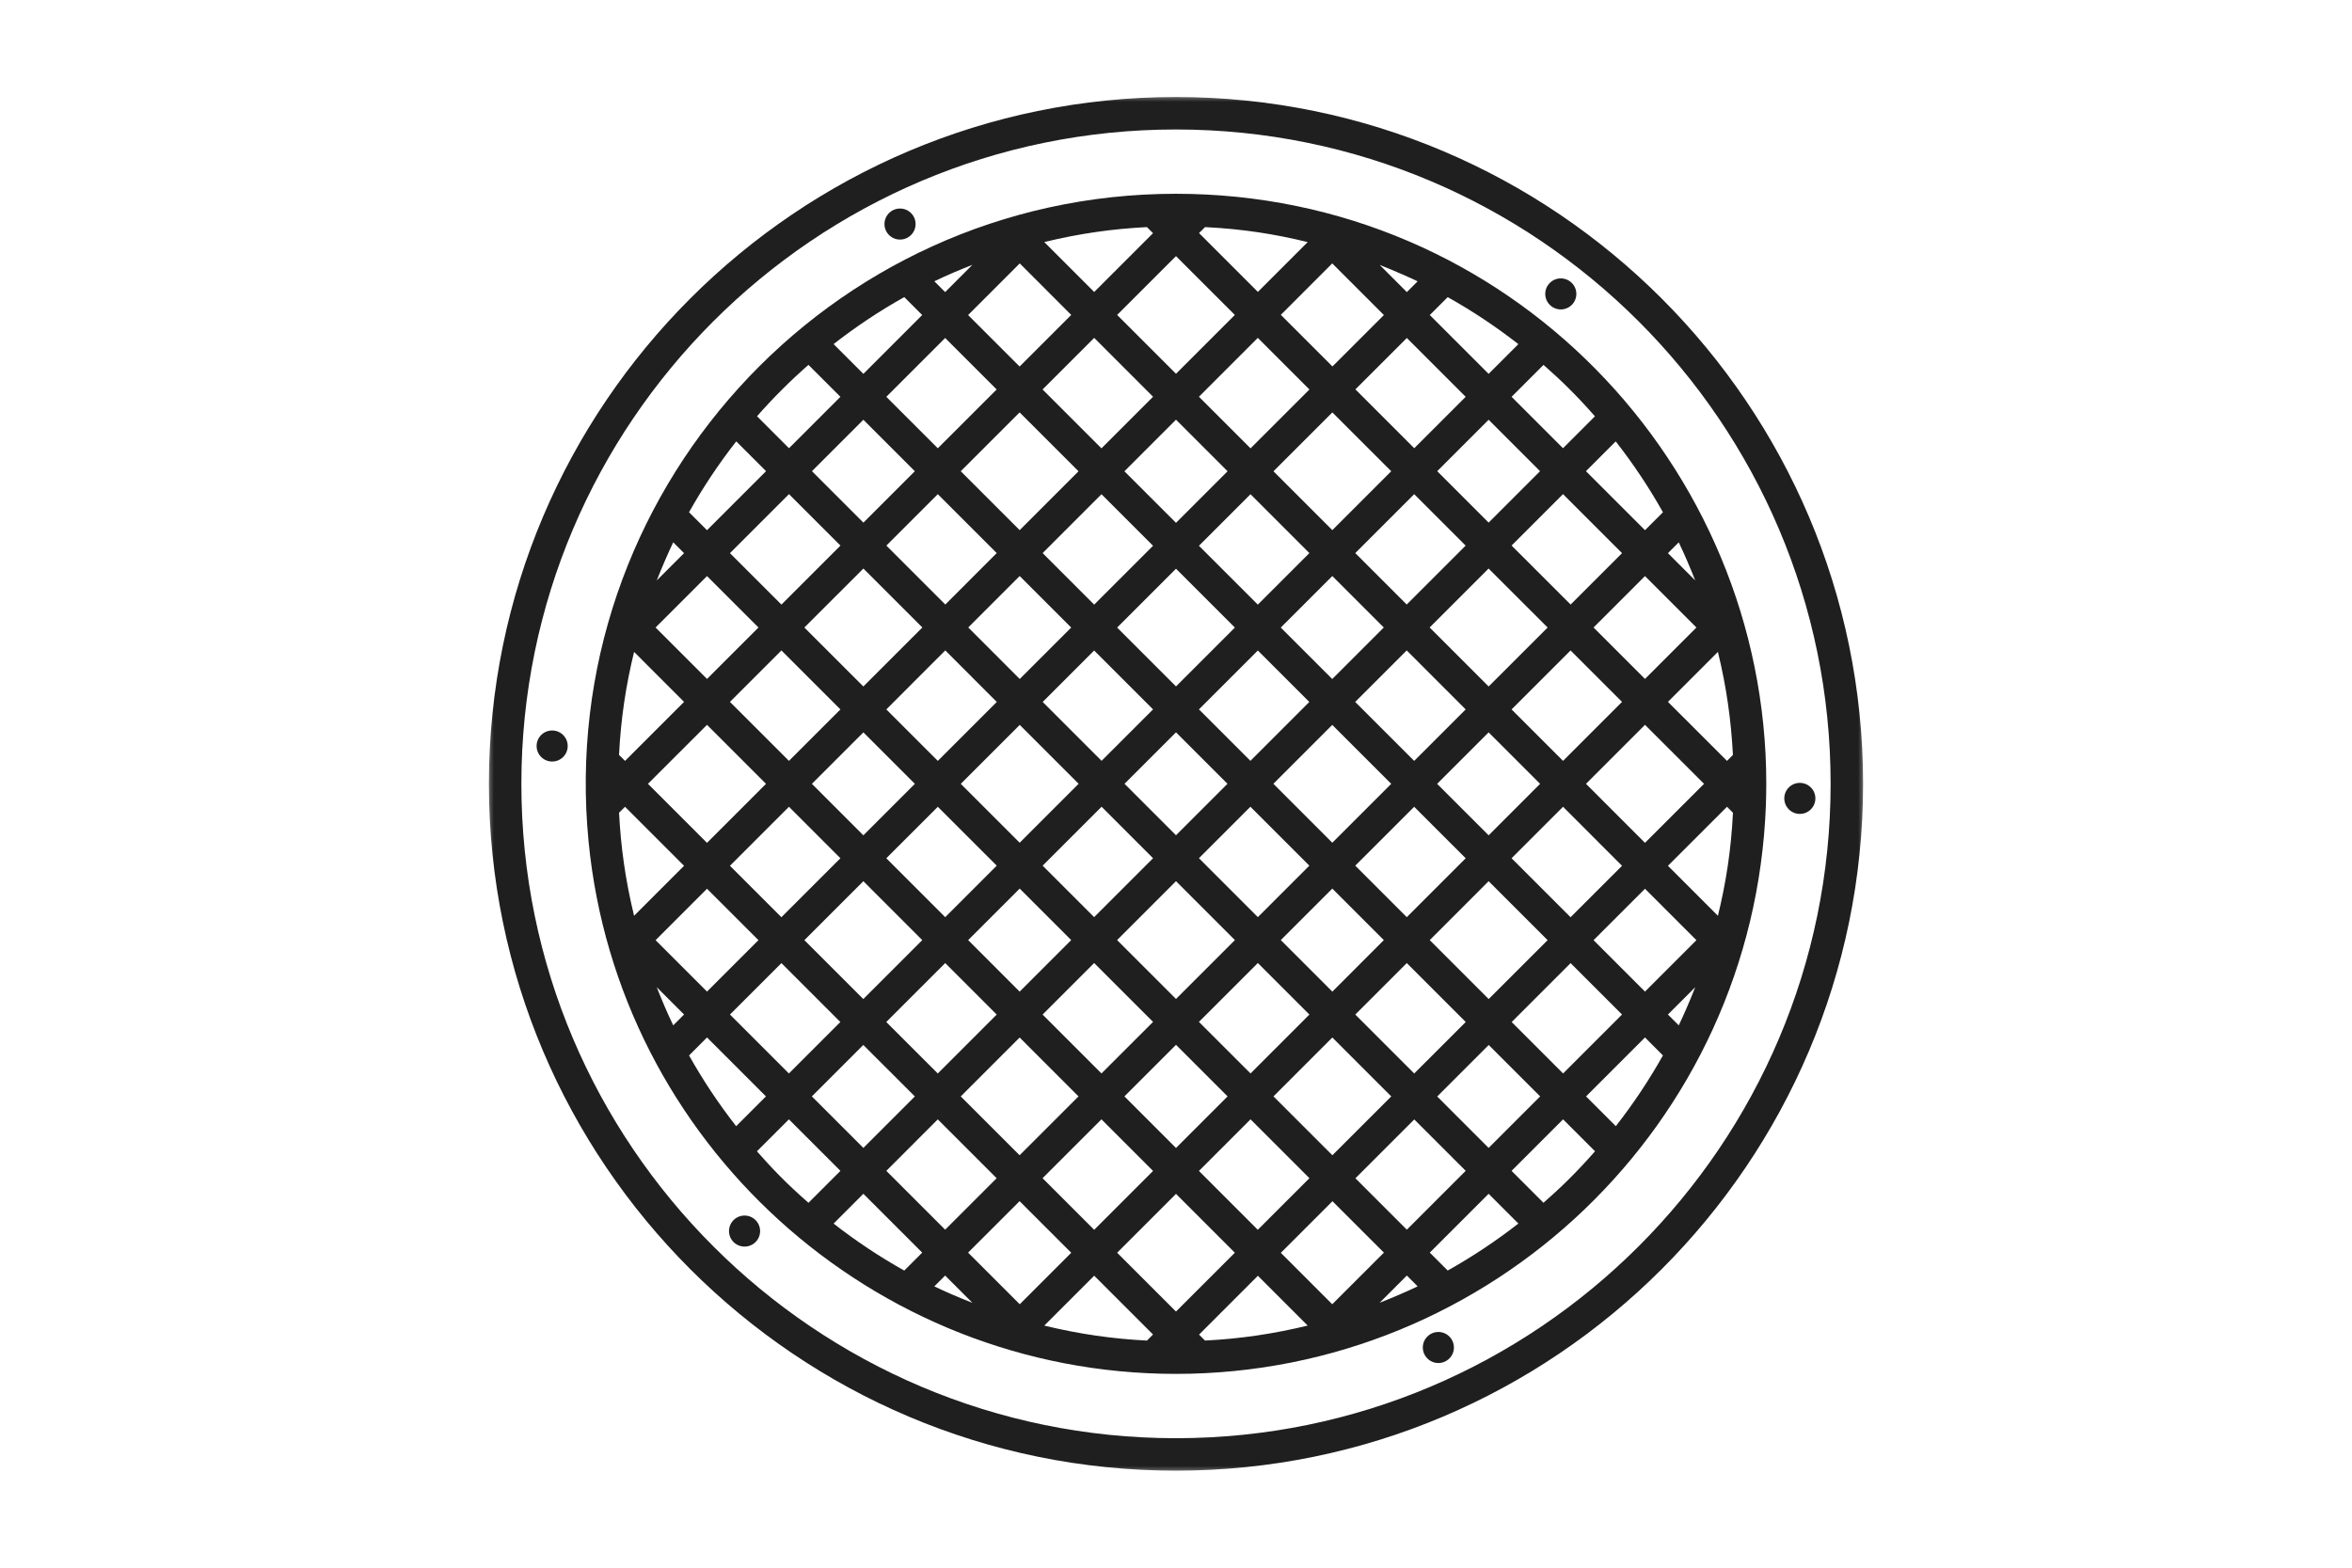
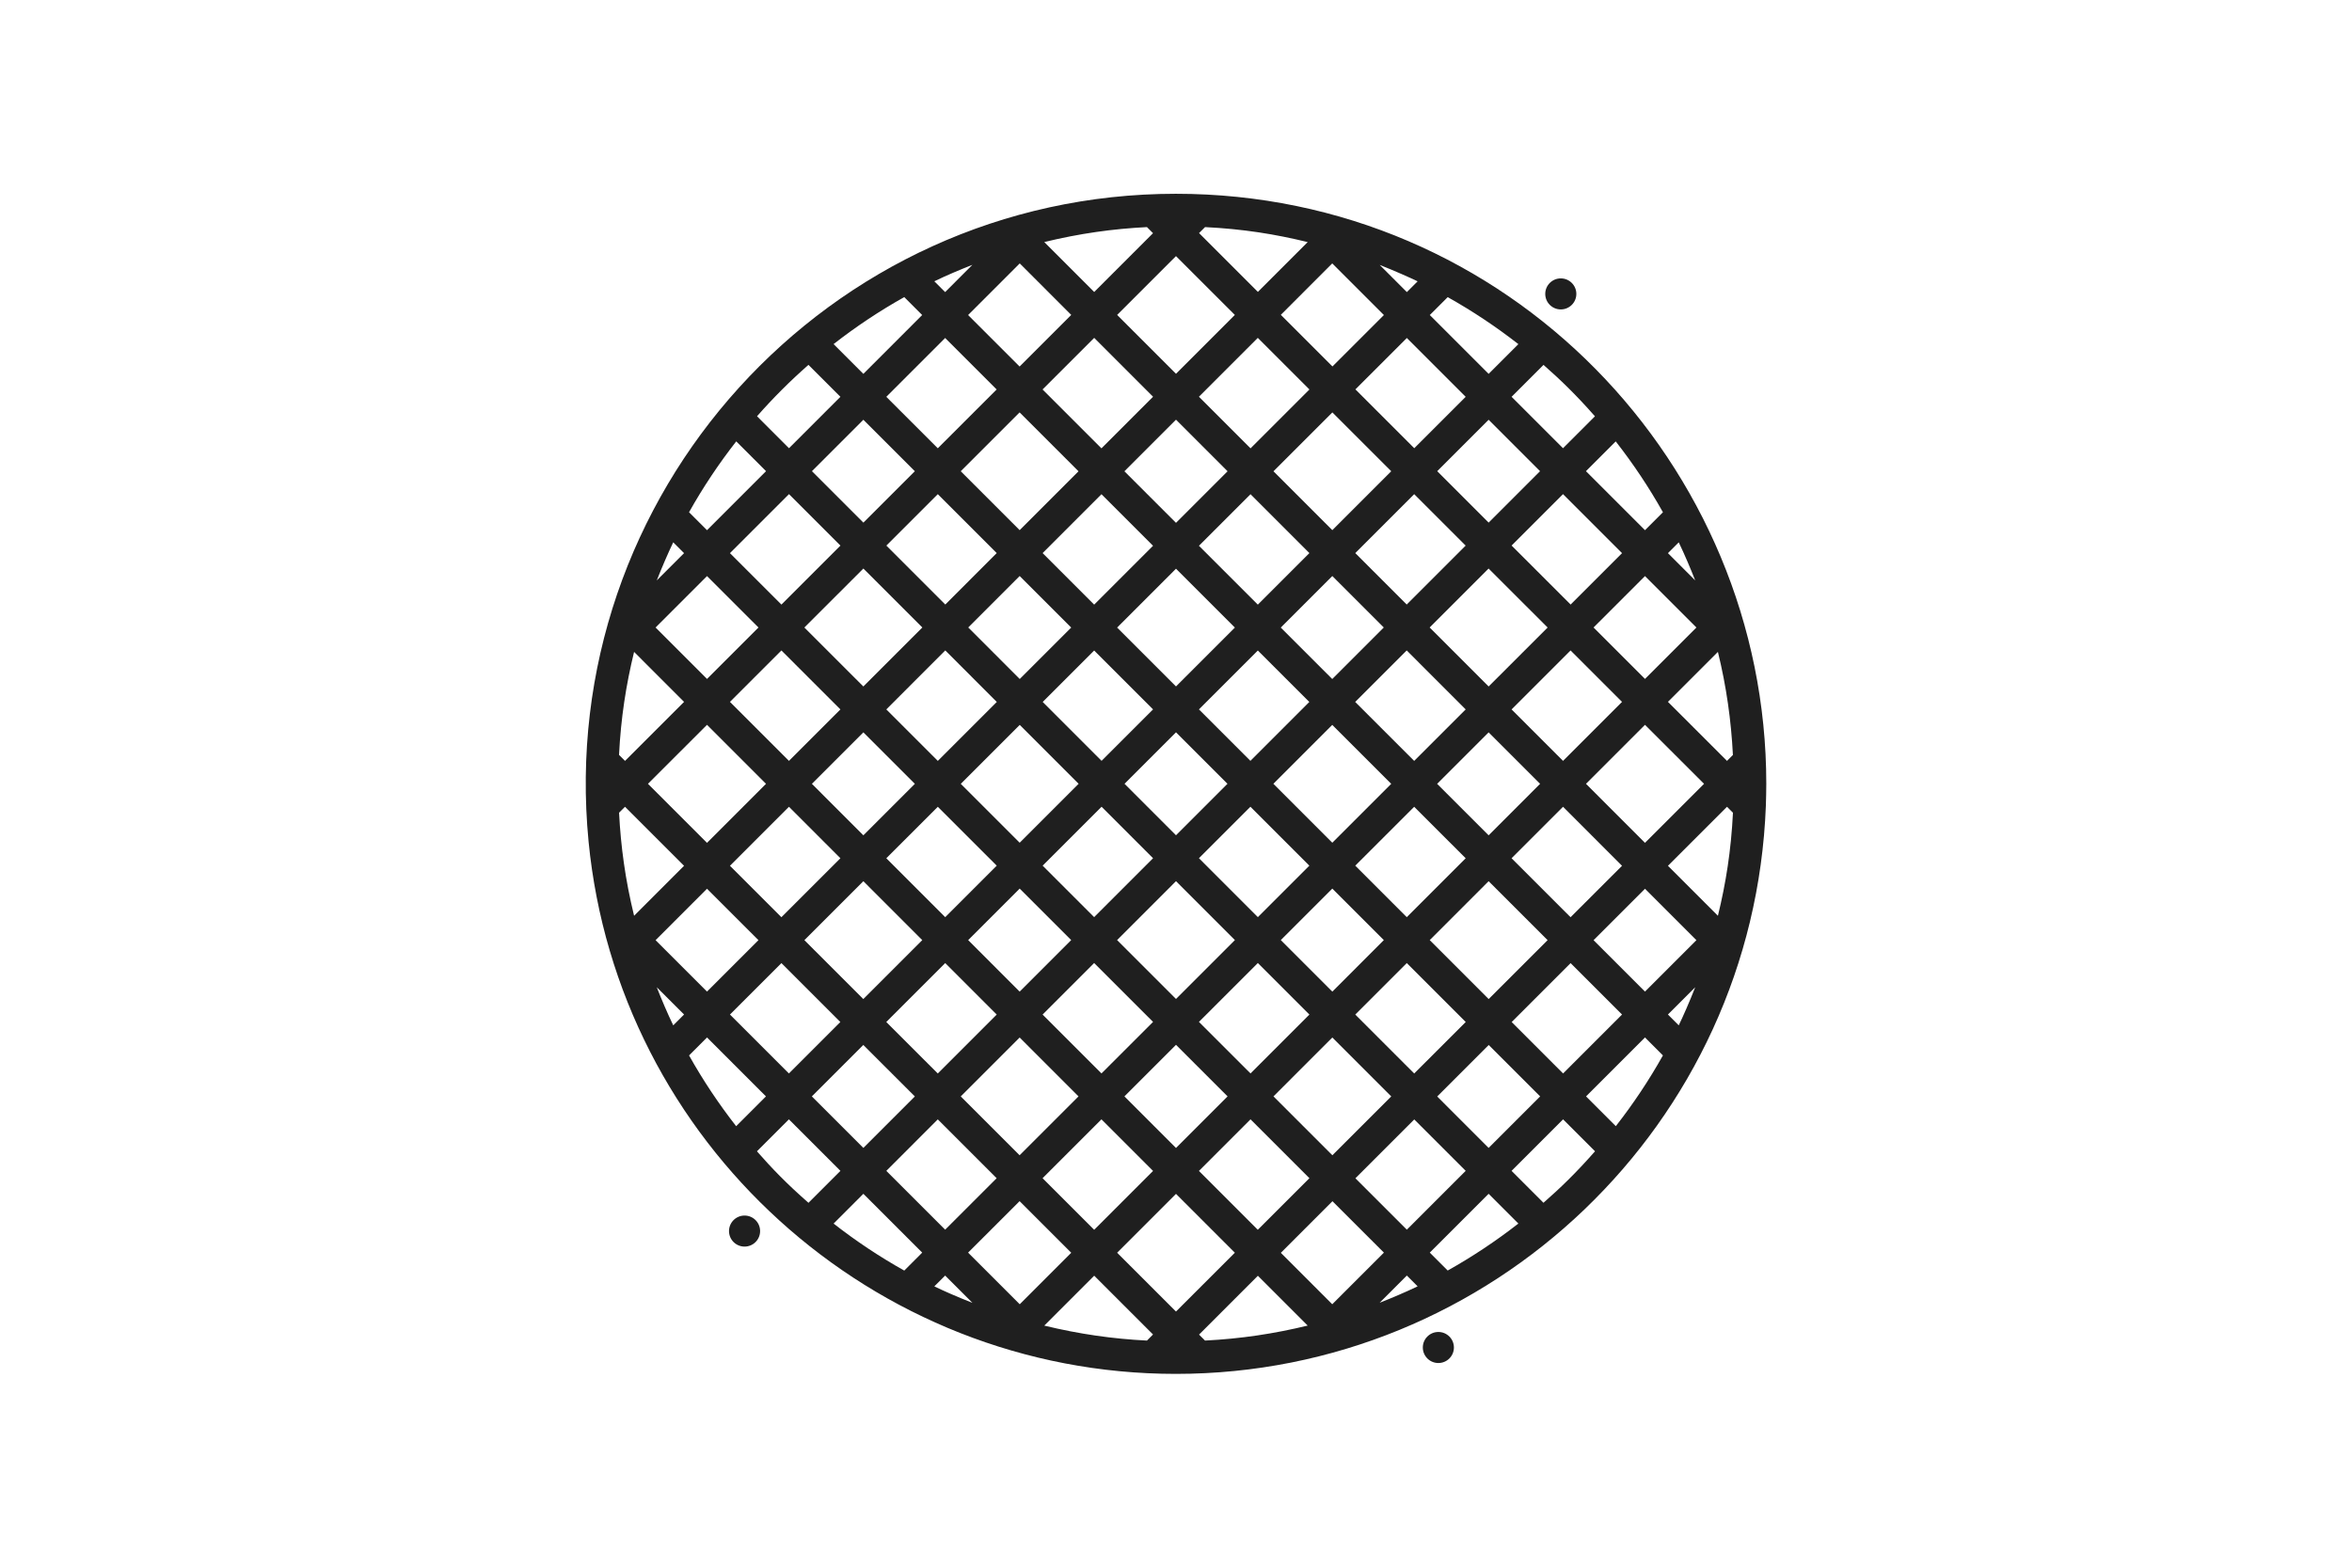
<svg xmlns="http://www.w3.org/2000/svg" width="150" height="100" viewBox="0 0 150 100" fill="none">
  <g clip-path="url(#clip0_149_142)">
    <mask id="mask0_149_142" style="mask-type:luminance" maskUnits="userSpaceOnUse" x="31" y="6" width="88" height="88">
      <path d="M119 6H31V94H119V6Z" fill="white" />
    </mask>
    <g mask="url(#mask0_149_142)">
-       <path d="M74.992 93.811C99.158 93.811 118.819 74.157 118.819 50C118.819 25.843 99.158 6.189 74.992 6.189C50.835 6.189 31.181 25.843 31.181 50C31.181 74.157 50.835 93.811 74.992 93.811ZM74.992 8.259C98.017 8.259 116.749 26.984 116.749 50C116.749 73.016 98.017 91.741 74.992 91.741C51.976 91.741 33.251 73.016 33.251 50C33.251 26.984 51.976 8.259 74.992 8.259Z" fill="#1F1F1F" />
      <path d="M74.993 87.638C95.089 87.638 111.847 71.737 112.619 51.392C112.632 50.937 112.646 50.468 112.646 50C112.646 29.631 96.174 12.361 74.993 12.361C52.791 12.361 35.387 31.557 37.536 53.679C39.407 72.861 55.629 87.638 74.993 87.638ZM42.936 34.594L43.626 35.284L41.885 37.025C42.257 36.079 42.657 35.172 42.936 34.594ZM46.954 28.154L48.855 30.055L45.09 33.82L43.944 32.675C44.833 31.089 45.841 29.579 46.954 28.154ZM51.56 23.274L53.598 25.311L50.318 28.591L48.28 26.552C49.324 25.365 50.392 24.3 51.56 23.274ZM57.669 18.951L58.813 20.095L55.061 23.848L53.162 21.949C54.583 20.84 56.088 19.837 57.669 18.951ZM62.015 16.893L60.276 18.632L59.587 17.943C60.374 17.562 61.22 17.206 62.015 16.893ZM73.148 14.486L73.535 14.874L69.783 18.625L66.599 15.44C68.854 14.892 70.987 14.594 73.148 14.486ZM83.399 15.442L80.222 18.619L76.47 14.867L76.852 14.486C79.304 14.609 81.308 14.934 83.399 15.442ZM90.41 17.945L89.724 18.632L87.991 16.899C88.954 17.278 89.968 17.732 90.41 17.945ZM96.835 21.951L94.939 23.848L91.186 20.095L92.328 18.954C93.909 19.839 95.414 20.843 96.835 21.951ZM101.718 26.555L99.682 28.591L96.402 25.311L98.438 23.276C99.493 24.203 100.487 25.154 101.718 26.555ZM106.055 32.676L104.91 33.82L101.145 30.055L103.044 28.156C104.158 29.581 105.166 31.09 106.055 32.676ZM108.113 37.024L106.374 35.284L107.063 34.595C107.448 35.394 107.832 36.308 108.113 37.024ZM107.063 65.404L106.373 64.715L108.114 62.974C107.734 63.941 107.344 64.823 107.063 65.404ZM103.05 71.836L101.151 69.937L104.91 66.178L106.054 67.323C105.167 68.906 104.161 70.413 103.05 71.836ZM98.436 76.723L96.401 74.687L99.687 71.401L101.724 73.438C100.493 74.839 99.502 75.788 98.436 76.723ZM92.328 81.045L91.185 79.902L94.938 76.15L96.835 78.048C95.414 79.156 93.909 80.159 92.328 81.045ZM87.987 83.101L89.722 81.365L90.41 82.053C89.621 82.434 88.705 82.819 87.987 83.101ZM76.851 85.512L76.47 85.132L80.222 81.379L83.399 84.556C81.268 85.074 79.134 85.398 76.851 85.512ZM66.599 84.558L69.783 81.374L73.535 85.125L73.147 85.513C70.987 85.405 68.848 85.104 66.599 84.558ZM59.587 82.056L60.278 81.366L62.019 83.107C60.999 82.706 60.197 82.351 59.587 82.056ZM53.163 78.05L55.062 76.15L58.814 79.902L57.669 81.048C56.088 80.162 54.583 79.159 53.163 78.05ZM48.274 73.439L50.313 71.401L53.599 74.687L51.561 76.725C50.127 75.466 49.228 74.525 48.274 73.439ZM43.945 67.324L45.091 66.178L48.849 69.937L46.949 71.838C45.838 70.415 44.832 68.908 43.945 67.324ZM39.481 51.841L39.86 51.463L43.626 55.227L40.439 58.416C39.87 56.084 39.591 53.976 39.481 51.841ZM40.439 41.583L43.627 44.772L39.861 48.536L39.479 48.155C39.597 45.797 39.926 43.687 40.439 41.583ZM110.518 48.158L110.14 48.536L106.374 44.77L109.561 41.583C110.107 43.823 110.404 45.95 110.518 48.158ZM66.492 64.717L69.78 61.429L73.537 65.185L70.247 68.473L66.492 64.717ZM68.783 69.936L65.026 73.692L61.272 69.939L65.029 66.181L68.783 69.936ZM70.254 51.46L73.537 54.744L69.779 58.502L66.495 55.219L70.254 51.46ZM65.031 53.756L61.274 50L65.035 46.24L68.79 49.996L65.031 53.756ZM71.717 49.996L75 46.713L78.283 49.996L75 53.28L71.717 49.996ZM75 56.208L78.757 59.966L75 63.722L71.243 59.966L75 56.208ZM76.463 54.743L79.746 51.46L83.505 55.219L80.221 58.502L76.463 54.743ZM81.21 49.996L84.965 46.24L88.726 49.999L84.969 53.756L81.21 49.996ZM84.969 56.682L88.255 59.968L84.971 63.254L81.684 59.966L84.969 56.682ZM86.433 55.219L90.19 51.463L93.475 54.747L89.718 58.505L86.433 55.219ZM91.653 50L94.938 46.716L98.221 49.999L94.938 53.283L91.653 50ZM90.19 48.536L86.428 44.776L89.714 41.49L93.475 45.252L90.19 48.536ZM84.965 43.313L81.682 40.031L84.969 36.744L88.251 40.026L84.965 43.313ZM83.502 44.776L79.746 48.533L76.463 45.25L80.219 41.495L83.502 44.776ZM75 43.786L71.245 40.031L75 36.277L78.755 40.031L75 43.786ZM73.537 45.25L70.254 48.532L66.499 44.776L69.781 41.495L73.537 45.25ZM65.035 43.312L61.75 40.025L65.03 36.743L68.317 40.031L65.035 43.312ZM63.571 44.776L59.81 48.536L56.525 45.252L60.286 41.489L63.571 44.776ZM58.346 49.999L55.062 53.283L51.779 49.999L55.062 46.716L58.346 49.999ZM59.81 51.463L63.567 55.219L60.282 58.505L56.525 54.747L59.81 51.463ZM65.031 56.682L68.316 59.966L65.029 63.254L61.745 59.968L65.031 56.682ZM75 66.648L78.29 69.937L75 73.228L71.71 69.937L75 66.648ZM76.463 65.185L80.22 61.429L83.508 64.717L79.753 68.473L76.463 65.185ZM84.971 66.181L88.728 69.939L84.973 73.692L81.216 69.936L84.971 66.181ZM86.434 64.717L89.719 61.432L93.478 65.191L90.192 68.476L86.434 64.717ZM91.182 59.968L94.938 56.21L98.7 59.971L94.941 63.728L91.182 59.968ZM96.401 54.746L99.684 51.463L103.446 55.227L100.164 58.508L96.401 54.746ZM101.147 49.999L104.91 46.235L108.676 49.999L104.91 53.763L101.147 49.999ZM99.684 48.535L96.402 45.253L100.164 41.491L103.446 44.772L99.684 48.535ZM94.939 43.789L91.177 40.026L94.936 36.266L98.701 40.028L94.939 43.789ZM89.714 38.562L86.433 35.28L90.191 31.522L93.473 34.803L89.714 38.562ZM84.97 33.817L81.216 30.062L84.973 26.307L88.727 30.059L84.97 33.817ZM83.507 35.28L80.219 38.568L76.463 34.814L79.753 31.525L83.507 35.28ZM75 33.351L71.71 30.062L75 26.771L78.29 30.061L75 33.351ZM73.536 34.814L69.781 38.568L66.494 35.28L70.247 31.525L73.536 34.814ZM65.03 33.817L61.272 30.059L65.026 26.306L68.783 30.062L65.03 33.817ZM63.567 35.28L60.287 38.562L56.528 34.802L59.809 31.522L63.567 35.28ZM58.823 40.026L55.061 43.789L51.299 40.028L55.063 36.266L58.823 40.026ZM53.598 45.253L50.316 48.535L46.553 44.772L49.835 41.491L53.598 45.253ZM48.853 49.999L45.09 53.764L41.324 49.999L45.09 46.235L48.853 49.999ZM50.316 51.463L53.598 54.746L49.835 58.507L46.553 55.227L50.316 51.463ZM55.062 56.21L58.818 59.968L55.058 63.728L51.3 59.971L55.062 56.21ZM60.282 61.432L63.566 64.717L59.808 68.476L56.522 65.191L60.282 61.432ZM58.345 69.94L55.062 73.223L51.776 69.937L55.058 66.655L58.345 69.94ZM59.808 71.403L63.562 75.156L60.278 78.439L56.526 74.687L59.808 71.403ZM65.026 76.619L68.319 79.911L65.035 83.196L61.741 79.903L65.026 76.619ZM66.49 75.155L70.246 71.4L73.537 74.691L69.782 78.447L66.49 75.155ZM75 76.155L78.753 79.909L74.999 83.661L71.246 79.91L75 76.155ZM76.463 74.691L79.753 71.4L83.509 75.155L80.216 78.446L76.463 74.691ZM84.978 76.623L88.259 79.903L84.965 83.196L81.686 79.916L84.978 76.623ZM86.442 75.16L90.195 71.407L93.475 74.686L89.722 78.439L86.442 75.16ZM91.659 69.943L94.944 66.658L98.224 69.937L94.938 73.223L91.659 69.943ZM96.408 65.194L100.166 61.436L103.446 64.715L99.687 68.474L96.408 65.194ZM101.63 59.973L104.911 56.692L108.19 59.972L104.91 63.252L101.63 59.973ZM109.561 58.416L106.374 55.228L110.14 51.463L110.521 51.844C110.398 54.278 110.07 56.328 109.561 58.416ZM104.911 43.307L101.63 40.026L104.91 36.747L108.19 40.027L104.911 43.307ZM100.167 38.563L96.403 34.799L99.682 31.519L103.447 35.284L100.167 38.563ZM94.939 33.336L91.659 30.055L94.938 26.775L98.218 30.056L94.939 33.336ZM90.195 28.591L86.442 24.838L89.722 21.559L93.475 25.312L90.195 28.591ZM84.978 23.375L81.686 20.083L84.965 16.802L88.259 20.096L84.978 23.375ZM83.51 24.844L79.754 28.599L76.463 25.307L80.217 21.552L83.51 24.844ZM75 23.843L71.246 20.089L74.999 16.337L78.753 20.089L75 23.843ZM73.537 25.307L70.246 28.599L66.49 24.843L69.783 21.552L73.537 25.307ZM65.026 23.38L61.741 20.096L65.035 16.802L68.319 20.088L65.026 23.38ZM63.563 24.843L59.809 28.595L56.525 25.312L60.278 21.559L63.563 24.843ZM58.345 30.058L55.064 33.338L51.782 30.055L55.062 26.775L58.345 30.058ZM53.6 34.802L49.836 38.565L46.553 35.284L50.318 31.519L53.6 34.802ZM48.372 40.028L45.091 43.308L41.81 40.027L45.09 36.747L48.372 40.028ZM45.09 56.691L48.371 59.971L45.09 63.251L41.81 59.972L45.09 56.691ZM49.836 61.435L53.594 65.192L50.313 68.474L46.554 64.715L49.836 61.435ZM41.884 62.972L43.626 64.714L42.936 65.405C42.56 64.625 42.191 63.753 41.884 62.972Z" fill="#1F1F1F" />
-       <path d="M57.4 15.282C57.948 15.282 58.392 14.839 58.392 14.292C58.392 13.745 57.948 13.302 57.4 13.302C56.852 13.302 56.408 13.745 56.408 14.292C56.408 14.839 56.852 15.282 57.4 15.282Z" fill="#1F1F1F" />
-       <path d="M35.214 48.577C35.762 48.577 36.206 48.133 36.206 47.586C36.206 47.039 35.762 46.596 35.214 46.596C34.666 46.596 34.222 47.039 34.222 47.586C34.222 48.133 34.666 48.577 35.214 48.577Z" fill="#1F1F1F" />
      <path d="M47.485 79.518C48.032 79.518 48.476 79.075 48.476 78.528C48.476 77.981 48.032 77.538 47.485 77.538C46.937 77.538 46.493 77.981 46.493 78.528C46.493 79.075 46.937 79.518 47.485 79.518Z" fill="#1F1F1F" />
      <path d="M91.732 86.945C92.28 86.945 92.724 86.501 92.724 85.954C92.724 85.408 92.28 84.964 91.732 84.964C91.185 84.964 90.741 85.408 90.741 85.954C90.741 86.501 91.185 86.945 91.732 86.945Z" fill="#1F1F1F" />
-       <path d="M114.786 51.918C115.333 51.918 115.777 51.474 115.777 50.928C115.777 50.381 115.333 49.938 114.786 49.938C114.238 49.938 113.794 50.381 113.794 50.928C113.794 51.474 114.238 51.918 114.786 51.918Z" fill="#1F1F1F" />
      <path d="M99.541 19.738C100.088 19.738 100.532 19.295 100.532 18.748C100.532 18.201 100.088 17.758 99.541 17.758C98.993 17.758 98.549 18.201 98.549 18.748C98.549 19.295 98.993 19.738 99.541 19.738Z" fill="#1F1F1F" />
    </g>
  </g>
  <defs>
    <clipPath id="clip0_149_142">
      <rect width="88" height="88" fill="white" transform="translate(31 6)" />
    </clipPath>
  </defs>
</svg>